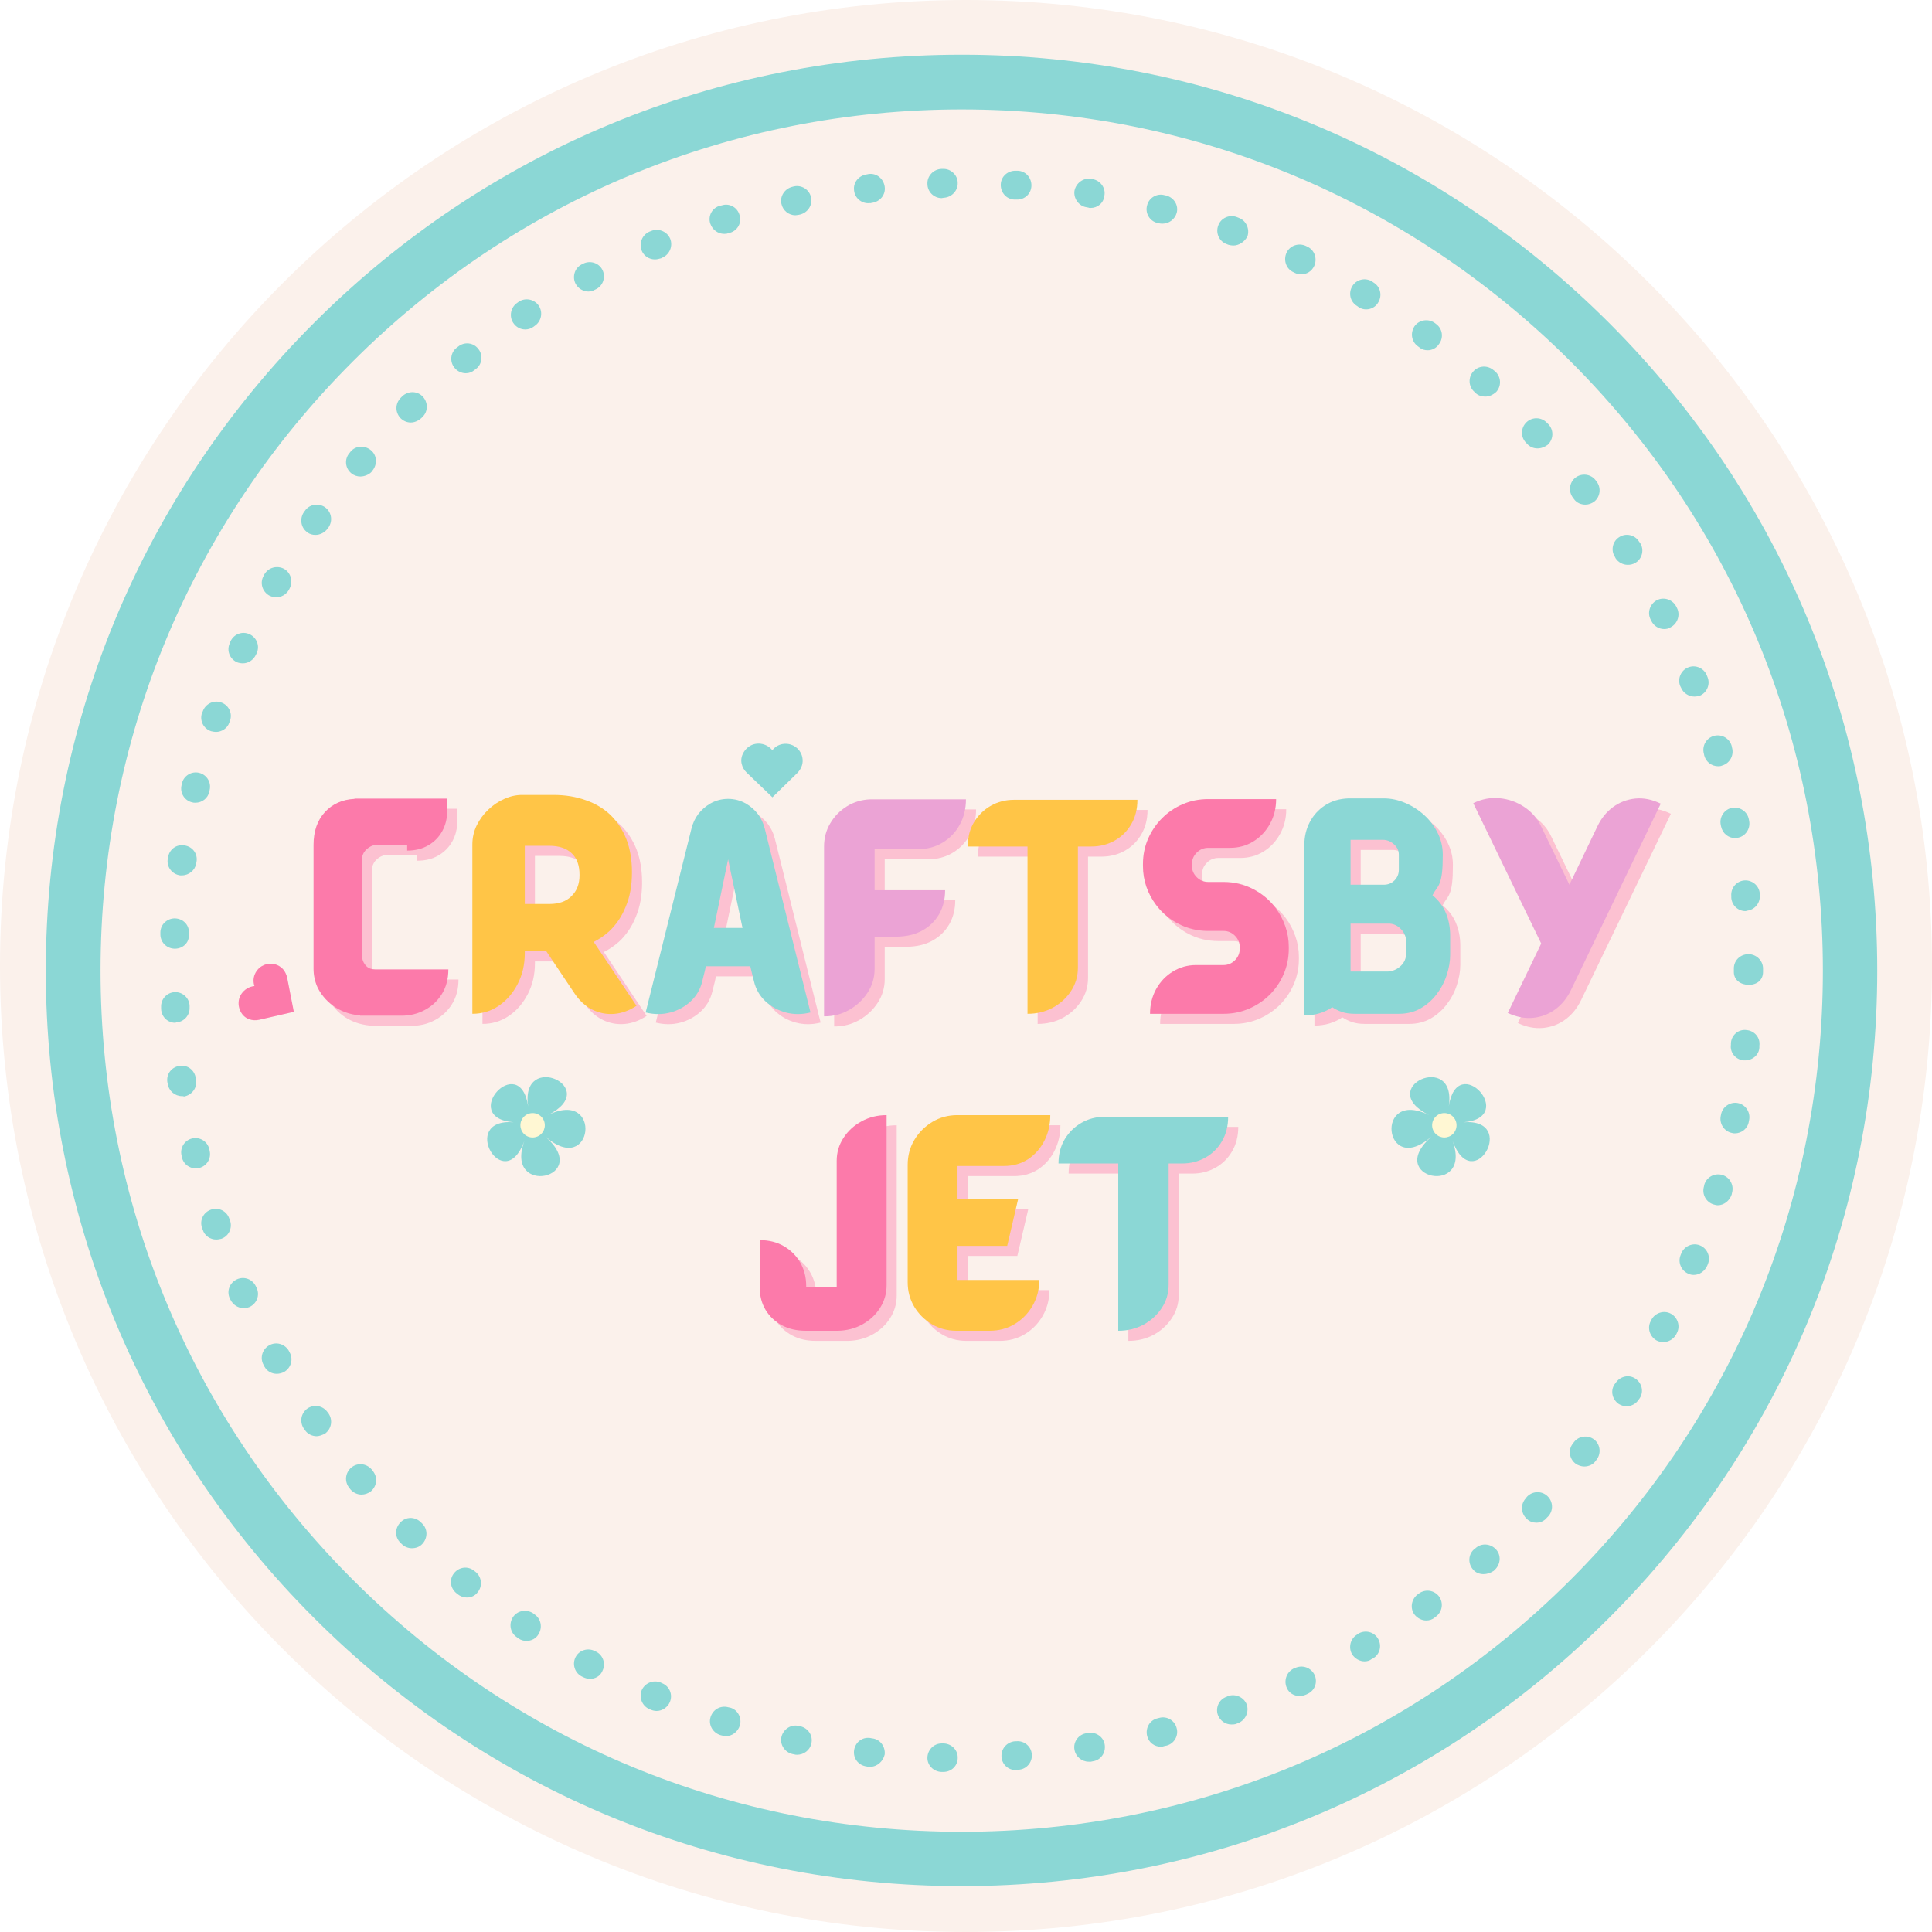
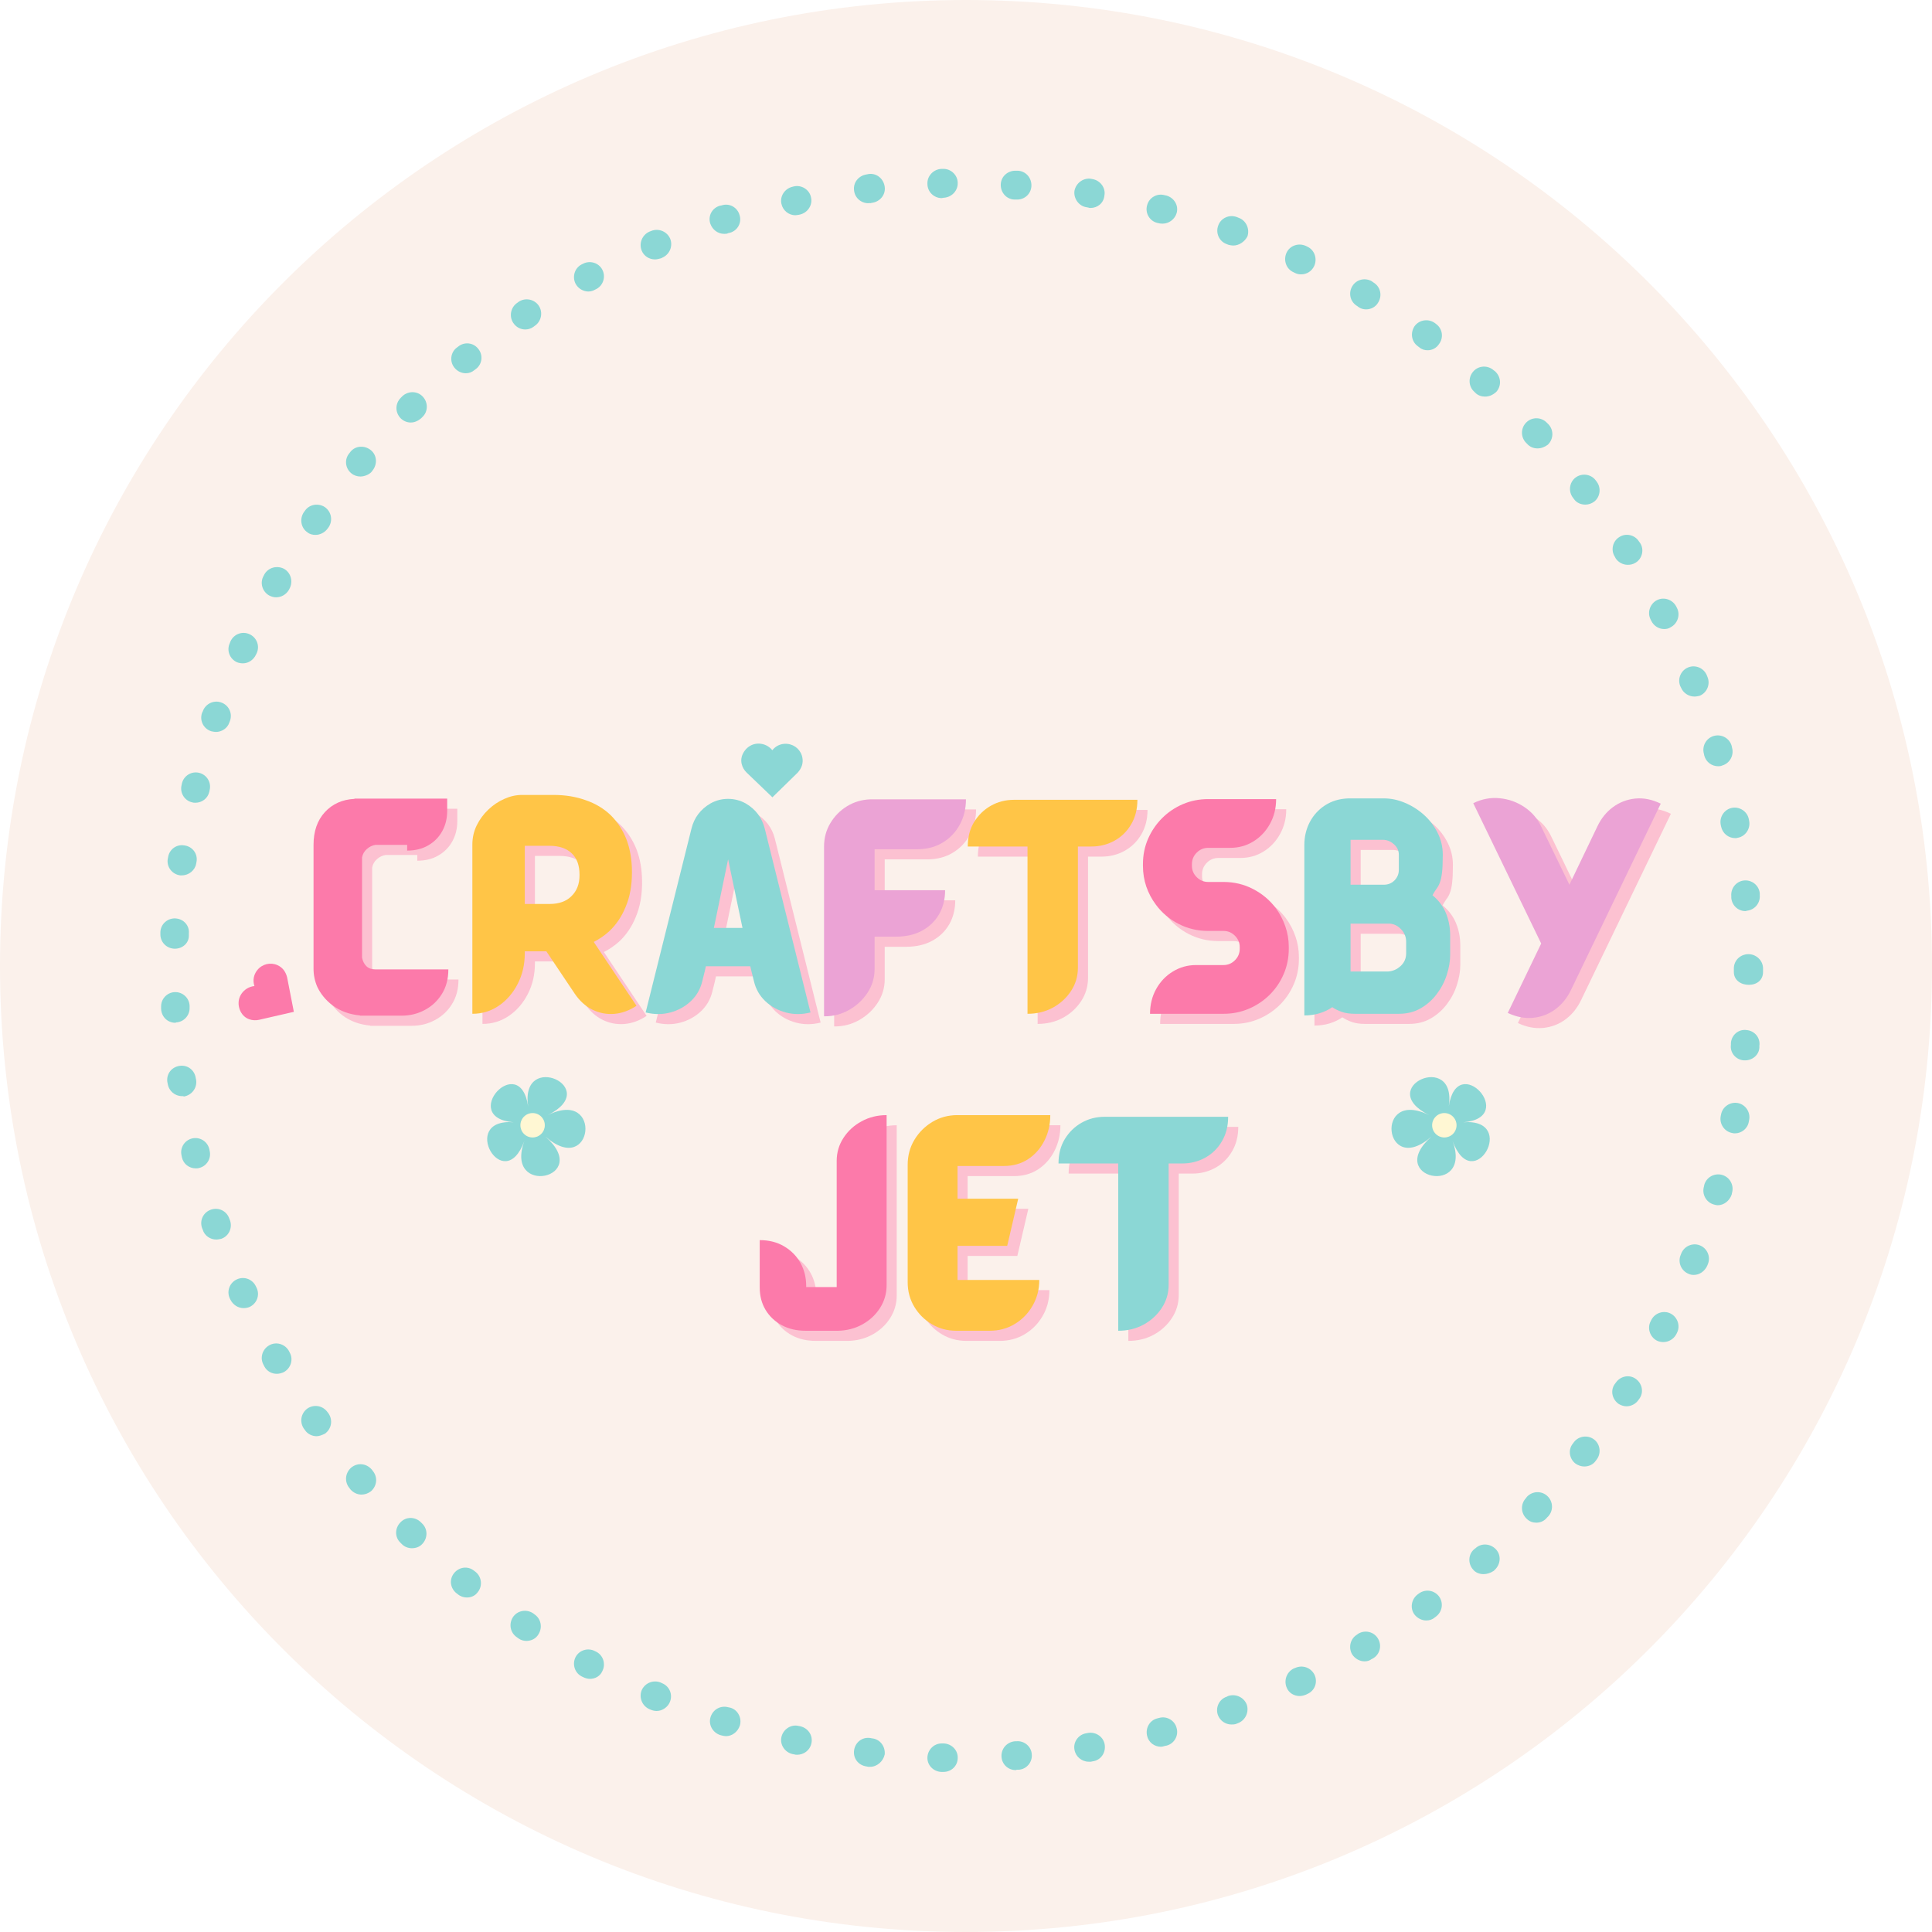
<svg xmlns="http://www.w3.org/2000/svg" version="1.0" preserveAspectRatio="xMidYMid meet" height="512" viewBox="0 0 384 384" zoomAndPan="magnify" width="512">
  <defs>
    <g />
    <clipPath id="585cd73720">
      <path clip-rule="nonzero" d="M 192 0 C 85.961 0 0 85.961 0 192 C 0 298.039 85.961 384 192 384 C 298.039 384 384 298.039 384 192 C 384 85.961 298.039 0 192 0 Z M 192 0" />
    </clipPath>
    <clipPath id="2bd2f1905d">
-       <path clip-rule="nonzero" d="M 9.105 10.871 L 373.164 10.871 L 373.164 374.93 L 9.105 374.93 Z M 9.105 10.871" />
-     </clipPath>
+       </clipPath>
    <clipPath id="70ca7f951a">
      <path clip-rule="nonzero" d="M 147.336 147.758 L 159.555 147.758 L 159.555 158.473 L 147.336 158.473 Z M 147.336 147.758" />
    </clipPath>
    <clipPath id="fc2896d4a5">
      <path clip-rule="nonzero" d="M 147.82 149.504 C 146.828 151.133 147.527 152.719 148.402 153.559 L 153.523 158.473 L 158.535 153.578 C 159.352 152.672 159.664 151.711 159.488 150.641 C 159.25 149.16 158.031 148.016 156.523 147.852 C 155.602 147.75 154.707 148.012 154.012 148.59 C 153.824 148.746 153.656 148.922 153.512 149.109 C 153.336 148.895 153.133 148.699 152.902 148.523 C 152.102 147.914 151.082 147.672 150.105 147.859 C 149.176 148.039 148.344 148.637 147.82 149.504 Z M 147.82 149.504" />
    </clipPath>
    <clipPath id="2d1062c43b">
      <path clip-rule="nonzero" d="M 47 191 L 59 191 L 59 203 L 47 203 Z M 47 191" />
    </clipPath>
    <clipPath id="d8311f7d7d">
      <path clip-rule="nonzero" d="M 46.051 200.406 L 52.754 190.188 L 61.715 196.066 L 55.016 206.285 Z M 46.051 200.406" />
    </clipPath>
    <clipPath id="d3cbde0c1f">
      <path clip-rule="nonzero" d="M 47.777 200.957 C 48.598 202.68 50.305 202.965 51.492 202.695 L 58.406 201.109 L 57.062 194.23 C 56.754 193.055 56.121 192.266 55.133 191.824 C 53.762 191.215 52.133 191.602 51.172 192.773 C 50.582 193.492 50.309 194.379 50.414 195.281 C 50.441 195.523 50.492 195.758 50.57 195.984 C 50.297 196.012 50.02 196.074 49.746 196.168 C 48.801 196.504 48.039 197.227 47.656 198.148 C 47.301 199.02 47.344 200.047 47.777 200.957 Z M 47.777 200.957" />
    </clipPath>
  </defs>
  <rect fill-opacity="1" height="460.8" y="-38.4" fill="#ffffff" width="460.8" x="-38.4" />
  <rect fill-opacity="1" height="460.8" y="-38.4" fill="#ffffff" width="460.8" x="-38.4" />
  <g clip-path="url(#585cd73720)">
    <rect fill-opacity="1" height="460.8" y="-38.4" fill="#fbf1eb" width="460.8" x="-38.4" />
  </g>
  <g clip-path="url(#2bd2f1905d)">
    <path fill-rule="nonzero" fill-opacity="1" d="M 191.148 374.883 C 142.555 374.883 96.793 355.953 62.414 321.574 C 28.035 287.199 9.105 241.508 9.105 192.914 C 9.105 144.32 28.035 98.555 62.414 64.176 C 96.793 29.801 142.484 10.871 191.148 10.871 C 239.812 10.871 285.434 29.801 319.812 64.176 C 354.188 98.555 373.117 144.246 373.117 192.914 C 373.117 241.578 354.188 287.199 319.812 321.574 C 285.434 355.953 239.742 374.883 191.148 374.883 Z M 191.148 21.75 C 145.457 21.75 102.449 39.52 70.102 71.867 C 37.754 104.211 19.984 147.148 19.984 192.914 C 19.984 238.676 37.754 281.613 70.102 313.961 C 102.449 346.309 145.383 364.078 191.148 364.078 C 236.914 364.078 279.848 346.309 312.195 313.961 C 344.543 281.613 362.312 238.676 362.312 192.914 C 362.312 147.148 344.543 104.211 312.195 71.867 C 279.777 39.52 236.84 21.75 191.148 21.75 Z M 191.148 21.75" fill="#8bd7d5" />
  </g>
  <path fill-rule="nonzero" fill-opacity="1" d="M 187.523 352.184 L 187.086 352.184 C 185.492 352.109 184.258 350.805 184.332 349.281 C 184.402 347.758 185.637 346.523 187.16 346.523 C 187.16 346.523 187.23 346.523 187.23 346.523 L 187.594 346.523 C 189.191 346.598 190.422 347.902 190.352 349.426 C 190.352 350.949 189.117 352.184 187.523 352.184 Z M 201.883 351.82 C 200.359 351.82 199.125 350.66 199.055 349.137 C 198.98 347.539 200.141 346.234 201.738 346.09 L 202.027 346.09 C 203.625 345.945 205 347.18 205.074 348.699 C 205.219 350.297 203.984 351.676 202.465 351.746 L 202.102 351.746 C 201.957 351.82 201.883 351.82 201.883 351.82 Z M 172.945 351.168 C 172.871 351.168 172.727 351.168 172.582 351.168 L 172.219 351.094 C 170.625 350.875 169.535 349.5 169.754 347.902 C 169.973 346.309 171.348 345.219 172.945 345.438 L 173.309 345.508 C 174.902 345.656 175.992 347.105 175.844 348.699 C 175.555 350.078 174.324 351.168 172.945 351.168 Z M 216.387 350.152 C 215.012 350.152 213.777 349.137 213.559 347.758 C 213.27 346.234 214.355 344.711 215.953 344.496 L 216.316 344.422 C 217.84 344.203 219.363 345.219 219.578 346.816 C 219.797 348.41 218.781 349.859 217.188 350.078 L 216.824 350.152 C 216.75 350.152 216.605 350.152 216.387 350.152 Z M 158.438 348.773 C 158.223 348.773 158.078 348.773 157.859 348.699 L 157.496 348.629 C 155.973 348.266 154.957 346.742 155.32 345.219 C 155.684 343.695 157.207 342.68 158.73 343.043 L 159.094 343.117 C 160.613 343.48 161.629 344.93 161.27 346.523 C 160.977 347.902 159.746 348.773 158.438 348.773 Z M 230.75 347.18 C 229.441 347.18 228.281 346.309 227.992 345.004 C 227.629 343.48 228.5 341.883 230.098 341.52 L 230.387 341.449 C 231.91 341.012 233.504 341.957 233.867 343.48 C 234.301 345.004 233.359 346.598 231.836 346.961 L 231.473 347.031 C 231.258 347.105 230.965 347.18 230.75 347.18 Z M 144.297 345.074 C 144.008 345.074 143.715 345.004 143.426 344.93 L 143.137 344.855 C 141.613 344.348 140.742 342.754 141.25 341.23 C 141.758 339.707 143.281 338.91 144.805 339.344 L 145.168 339.418 C 146.691 339.852 147.488 341.52 147.051 342.973 C 146.617 344.277 145.457 345.074 144.297 345.074 Z M 244.746 342.754 C 243.586 342.754 242.496 342.027 242.062 340.867 C 241.555 339.418 242.281 337.75 243.805 337.242 L 244.094 337.098 C 245.543 336.59 247.211 337.312 247.793 338.766 C 248.301 340.215 247.574 341.883 246.125 342.465 L 245.762 342.609 C 245.398 342.754 245.109 342.754 244.746 342.754 Z M 130.516 340.07 C 130.152 340.07 129.789 339.996 129.43 339.852 L 129.066 339.707 C 127.613 339.055 126.961 337.387 127.543 335.938 C 128.195 334.484 129.863 333.832 131.312 334.414 L 131.605 334.559 C 133.055 335.137 133.781 336.805 133.129 338.328 C 132.691 339.344 131.605 340.07 130.516 340.07 Z M 258.309 337.098 C 257.223 337.098 256.207 336.516 255.77 335.5 C 255.117 334.051 255.699 332.383 257.074 331.656 L 257.438 331.512 C 258.891 330.859 260.559 331.438 261.281 332.891 C 261.934 334.34 261.355 336.008 259.906 336.66 L 259.613 336.805 C 259.105 337.023 258.672 337.098 258.309 337.098 Z M 117.242 333.688 C 116.809 333.688 116.301 333.543 115.867 333.324 L 115.574 333.18 C 114.199 332.453 113.691 330.715 114.414 329.336 C 115.141 327.957 116.883 327.449 118.258 328.176 L 118.551 328.32 C 119.926 329.047 120.434 330.785 119.711 332.164 C 119.273 333.18 118.258 333.688 117.242 333.688 Z M 271.219 330.207 C 270.277 330.207 269.332 329.699 268.754 328.828 C 267.953 327.449 268.391 325.711 269.695 324.91 L 269.984 324.695 C 271.363 323.898 273.105 324.332 273.902 325.711 C 274.699 327.086 274.266 328.828 272.887 329.625 L 272.598 329.77 C 272.234 330.062 271.727 330.207 271.219 330.207 Z M 104.625 326.145 C 104.117 326.145 103.535 326 103.027 325.637 L 102.738 325.418 C 101.434 324.551 101.07 322.809 101.941 321.43 C 102.812 320.125 104.551 319.762 105.93 320.633 L 106.219 320.852 C 107.523 321.723 107.887 323.461 107.016 324.84 C 106.512 325.711 105.566 326.145 104.625 326.145 Z M 283.477 322.082 C 282.605 322.082 281.734 321.648 281.156 320.922 C 280.211 319.691 280.504 317.875 281.734 316.934 L 282.023 316.715 C 283.332 315.773 285.07 316.062 286.016 317.297 C 286.957 318.602 286.668 320.344 285.434 321.285 L 285.145 321.504 C 284.637 321.938 284.055 322.082 283.477 322.082 Z M 92.801 317.516 C 92.148 317.516 91.496 317.297 90.988 316.863 L 90.699 316.645 C 89.465 315.629 89.25 313.887 90.266 312.656 C 91.277 311.422 93.02 311.203 94.254 312.219 L 94.543 312.438 C 95.777 313.453 95.922 315.266 94.977 316.426 C 94.469 317.152 93.672 317.516 92.801 317.516 Z M 294.863 312.871 C 294.066 312.871 293.266 312.582 292.758 311.93 C 291.742 310.77 291.816 308.957 292.977 307.941 L 293.266 307.723 C 294.426 306.637 296.242 306.781 297.328 307.941 C 298.418 309.102 298.27 310.914 297.109 312.004 L 296.895 312.219 C 296.242 312.656 295.516 312.871 294.863 312.871 Z M 81.852 307.723 C 81.125 307.723 80.398 307.434 79.891 306.926 L 79.602 306.637 C 78.441 305.547 78.441 303.734 79.602 302.574 C 80.691 301.414 82.504 301.414 83.664 302.574 L 83.883 302.793 C 85.043 303.879 85.043 305.691 83.953 306.852 C 83.375 307.504 82.574 307.723 81.852 307.723 Z M 305.379 302.645 C 304.652 302.645 304 302.43 303.422 301.848 C 302.262 300.762 302.188 298.949 303.277 297.785 L 303.492 297.496 C 304.582 296.336 306.395 296.266 307.555 297.352 C 308.715 298.441 308.789 300.254 307.699 301.414 L 307.48 301.629 C 306.902 302.355 306.105 302.645 305.379 302.645 Z M 71.844 297.062 C 71.043 297.062 70.246 296.699 69.668 296.047 L 69.449 295.758 C 68.434 294.523 68.578 292.781 69.812 291.695 C 71.043 290.68 72.785 290.824 73.871 292.059 L 74.09 292.348 C 75.105 293.582 74.961 295.32 73.727 296.41 C 73.148 296.844 72.496 297.062 71.844 297.062 Z M 314.879 291.477 C 314.301 291.477 313.648 291.258 313.141 290.898 C 311.906 289.953 311.617 288.141 312.633 286.906 L 312.848 286.617 C 313.793 285.387 315.605 285.168 316.84 286.109 C 318.07 287.055 318.289 288.867 317.348 290.098 L 317.129 290.391 C 316.621 291.113 315.75 291.477 314.879 291.477 Z M 62.922 285.457 C 62.051 285.457 61.109 285.023 60.602 284.223 L 60.383 283.934 C 59.512 282.629 59.801 280.887 61.109 279.945 C 62.414 279.074 64.152 279.363 65.098 280.672 L 65.316 280.961 C 66.184 282.266 65.895 284.008 64.59 284.949 C 64.008 285.238 63.43 285.457 62.922 285.457 Z M 323.293 279.512 C 322.785 279.512 322.277 279.363 321.77 279.074 C 320.465 278.203 320.027 276.465 320.898 275.16 L 321.117 274.867 C 321.988 273.562 323.727 273.129 325.035 274 C 326.34 274.867 326.773 276.609 325.902 277.914 L 325.688 278.203 C 325.18 279.004 324.234 279.512 323.293 279.512 Z M 55.016 273.055 C 54 273.055 53.059 272.547 52.551 271.605 L 52.406 271.316 C 51.605 269.938 52.113 268.195 53.492 267.398 C 54.871 266.602 56.609 267.109 57.41 268.484 L 57.555 268.777 C 58.352 270.152 57.844 271.895 56.465 272.691 C 56.031 272.91 55.523 273.055 55.016 273.055 Z M 330.617 266.746 C 330.184 266.746 329.746 266.672 329.312 266.457 C 327.934 265.73 327.355 263.988 328.078 262.613 L 328.227 262.32 C 328.949 260.941 330.691 260.363 332.07 261.09 C 333.445 261.812 334.027 263.555 333.301 264.934 L 333.156 265.223 C 332.648 266.164 331.633 266.746 330.617 266.746 Z M 48.414 260 C 47.328 260 46.312 259.348 45.805 258.332 L 45.66 258.043 C 45.008 256.59 45.66 254.922 47.109 254.27 C 48.562 253.617 50.23 254.27 50.883 255.723 L 51.027 256.012 C 51.68 257.461 51.027 259.129 49.574 259.781 C 49.215 259.93 48.777 260 48.414 260 Z M 336.637 253.402 C 336.273 253.402 335.914 253.328 335.621 253.184 C 334.172 252.602 333.445 250.934 334.027 249.484 L 334.172 249.121 C 334.754 247.672 336.422 246.945 337.871 247.527 C 339.32 248.105 340.047 249.773 339.465 251.227 L 339.32 251.586 C 338.812 252.676 337.797 253.402 336.637 253.402 Z M 42.977 246.367 C 41.816 246.367 40.656 245.641 40.293 244.406 L 40.148 244.043 C 39.641 242.52 40.438 240.926 41.961 240.418 C 43.484 239.91 45.078 240.707 45.586 242.23 L 45.73 242.594 C 46.238 244.117 45.441 245.711 43.992 246.219 C 43.629 246.293 43.34 246.367 42.977 246.367 Z M 341.426 239.547 C 341.133 239.547 340.918 239.477 340.625 239.402 C 339.105 238.969 338.234 237.371 338.668 235.848 L 338.742 235.484 C 339.176 233.965 340.773 233.094 342.297 233.527 C 343.816 233.965 344.688 235.559 344.254 237.082 L 344.18 237.445 C 343.746 238.676 342.656 239.547 341.426 239.547 Z M 38.914 232.223 C 37.609 232.223 36.449 231.352 36.16 230.047 L 36.086 229.684 C 35.723 228.16 36.668 226.637 38.188 226.273 C 39.711 225.914 41.234 226.855 41.598 228.379 L 41.672 228.742 C 42.035 230.266 41.09 231.789 39.566 232.148 C 39.352 232.223 39.133 232.223 38.914 232.223 Z M 344.832 225.262 C 344.688 225.262 344.473 225.262 344.254 225.188 C 342.73 224.898 341.715 223.375 342.004 221.852 L 342.078 221.488 C 342.367 219.965 343.891 218.949 345.414 219.238 C 346.938 219.531 347.953 221.055 347.66 222.578 L 347.59 222.938 C 347.371 224.316 346.141 225.262 344.832 225.262 Z M 36.16 217.863 C 34.781 217.863 33.547 216.848 33.332 215.395 L 33.258 215.035 C 33.039 213.438 34.129 212.059 35.723 211.844 C 37.32 211.625 38.695 212.711 38.914 214.309 L 38.988 214.672 C 39.203 216.266 38.117 217.645 36.594 217.934 C 36.449 217.863 36.305 217.863 36.16 217.863 Z M 346.863 210.754 C 346.793 210.754 346.648 210.754 346.574 210.754 C 344.977 210.609 343.816 209.23 344.035 207.637 L 344.035 207.273 C 344.18 205.676 345.559 204.516 347.156 204.734 C 348.75 204.879 349.91 206.258 349.691 207.852 L 349.691 208.215 C 349.621 209.668 348.316 210.754 346.863 210.754 Z M 34.852 203.285 C 33.332 203.285 32.098 202.125 32.023 200.527 L 32.023 200.164 C 31.953 198.57 33.184 197.266 34.707 197.191 C 36.305 197.121 37.609 198.352 37.684 199.875 L 37.684 200.238 C 37.754 201.832 36.52 203.141 35 203.211 C 34.926 203.285 34.852 203.285 34.852 203.285 Z M 347.59 195.742 C 345.992 195.742 344.617 194.797 344.617 193.203 L 344.617 192.914 C 344.617 192.914 344.617 192.84 344.617 192.84 L 344.617 192.477 C 344.617 190.883 345.922 189.648 347.516 189.648 C 349.113 189.648 350.418 190.953 350.418 192.477 L 350.418 192.77 C 350.418 192.77 350.418 192.84 350.418 192.84 L 350.418 193.203 C 350.418 194.797 349.184 195.742 347.59 195.742 Z M 34.781 188.562 C 34.707 188.562 34.707 188.562 34.637 188.562 C 33.039 188.488 31.809 187.184 31.879 185.586 L 31.879 185.227 C 31.953 183.629 33.332 182.469 34.852 182.543 C 36.449 182.613 37.684 183.918 37.535 185.516 L 37.535 185.879 C 37.609 187.402 36.305 188.562 34.781 188.562 Z M 346.938 181.09 C 345.484 181.09 344.254 180.004 344.109 178.48 L 344.109 178.117 C 343.965 176.523 345.125 175.145 346.648 175 C 348.242 174.855 349.621 176.016 349.766 177.539 L 349.766 177.898 C 349.91 179.496 348.75 180.875 347.152 181.02 C 347.082 181.09 347.008 181.09 346.938 181.09 Z M 36.16 173.984 C 36.012 173.984 35.867 173.984 35.797 173.984 C 34.199 173.766 33.113 172.316 33.332 170.793 L 33.402 170.43 C 33.621 168.836 35.07 167.746 36.668 168.035 C 38.262 168.254 39.352 169.703 39.059 171.301 L 38.988 171.664 C 38.77 172.969 37.535 173.984 36.16 173.984 Z M 344.906 166.586 C 343.527 166.586 342.367 165.645 342.078 164.266 L 342.004 163.902 C 341.715 162.379 342.73 160.855 344.254 160.566 C 345.777 160.277 347.301 161.293 347.59 162.812 L 347.66 163.176 C 347.953 164.699 346.938 166.223 345.414 166.512 C 345.195 166.586 345.051 166.586 344.906 166.586 Z M 38.844 159.551 C 38.625 159.551 38.406 159.551 38.188 159.477 C 36.668 159.117 35.723 157.594 36.086 156.07 L 36.16 155.707 C 36.52 154.184 38.043 153.242 39.566 153.602 C 41.09 153.965 42.035 155.488 41.672 157.012 L 41.598 157.375 C 41.309 158.68 40.148 159.551 38.844 159.551 Z M 341.496 152.297 C 340.266 152.297 339.105 151.5 338.742 150.195 L 338.668 149.832 C 338.234 148.309 339.105 146.715 340.625 146.277 C 342.148 145.844 343.746 146.715 344.18 148.238 L 344.254 148.598 C 344.688 150.121 343.816 151.719 342.297 152.152 C 342.004 152.297 341.715 152.297 341.496 152.297 Z M 42.902 145.48 C 42.613 145.48 42.324 145.406 41.961 145.336 C 40.438 144.828 39.641 143.23 40.148 141.707 L 40.293 141.418 C 40.801 139.895 42.469 139.098 43.918 139.605 C 45.441 140.113 46.238 141.707 45.73 143.23 L 45.586 143.594 C 45.223 144.754 44.062 145.48 42.902 145.48 Z M 336.781 138.445 C 335.621 138.445 334.535 137.719 334.098 136.633 L 333.953 136.344 C 333.375 134.891 334.098 133.223 335.551 132.645 C 337 132.062 338.668 132.789 339.25 134.238 L 339.395 134.602 C 339.973 136.051 339.25 137.719 337.797 138.301 C 337.438 138.371 337.145 138.445 336.781 138.445 Z M 48.27 131.844 C 47.906 131.844 47.473 131.773 47.109 131.629 C 45.66 130.977 45.008 129.309 45.66 127.855 L 45.805 127.492 C 46.457 126.043 48.125 125.391 49.574 126.043 C 51.027 126.695 51.68 128.363 51.027 129.816 L 50.883 130.105 C 50.375 131.191 49.359 131.844 48.27 131.844 Z M 330.762 125.027 C 329.746 125.027 328.734 124.449 328.227 123.434 L 328.078 123.141 C 327.355 121.766 327.934 120.023 329.312 119.297 C 330.691 118.574 332.43 119.152 333.156 120.531 L 333.301 120.82 C 334.027 122.199 333.445 123.941 332.07 124.664 C 331.633 124.957 331.199 125.027 330.762 125.027 Z M 54.871 118.719 C 54.363 118.719 53.93 118.574 53.492 118.355 C 52.113 117.559 51.605 115.816 52.406 114.438 L 52.551 114.148 C 53.348 112.77 55.09 112.336 56.465 113.062 C 57.844 113.859 58.281 115.598 57.555 116.977 L 57.41 117.266 C 56.828 118.211 55.887 118.719 54.871 118.719 Z M 323.512 112.262 C 322.566 112.262 321.625 111.754 321.117 110.957 L 320.973 110.668 C 320.102 109.363 320.535 107.547 321.844 106.75 C 323.148 105.879 324.961 106.316 325.758 107.621 L 325.977 107.91 C 326.848 109.219 326.41 111.031 325.105 111.828 C 324.527 112.191 324.02 112.262 323.512 112.262 Z M 62.703 106.316 C 62.125 106.316 61.543 106.172 61.109 105.809 C 59.801 104.938 59.512 103.125 60.383 101.82 L 60.602 101.527 C 61.469 100.223 63.285 99.934 64.59 100.805 C 65.895 101.746 66.184 103.488 65.316 104.793 L 65.098 105.082 C 64.516 105.879 63.574 106.316 62.703 106.316 Z M 315.098 100.297 C 314.227 100.297 313.355 99.934 312.848 99.207 L 312.633 98.918 C 311.688 97.684 311.906 95.871 313.141 94.93 C 314.371 93.984 316.184 94.203 317.129 95.438 L 317.348 95.727 C 318.289 96.961 318.07 98.773 316.84 99.715 C 316.332 100.078 315.75 100.297 315.098 100.297 Z M 71.625 94.711 C 70.973 94.711 70.32 94.492 69.812 94.059 C 68.578 93.043 68.434 91.23 69.449 90.07 L 69.668 89.781 C 70.68 88.547 72.496 88.473 73.727 89.488 C 74.961 90.504 75.031 92.316 74.02 93.551 L 73.801 93.84 C 73.293 94.348 72.422 94.711 71.625 94.711 Z M 305.598 89.125 C 304.797 89.125 304.074 88.836 303.492 88.184 L 303.277 87.965 C 302.188 86.805 302.262 84.992 303.422 83.906 C 304.582 82.816 306.395 82.891 307.48 84.051 L 307.773 84.34 C 308.859 85.5 308.789 87.312 307.629 88.402 C 307.047 88.836 306.32 89.125 305.598 89.125 Z M 81.633 83.977 C 80.906 83.977 80.184 83.688 79.602 83.105 C 78.516 81.945 78.516 80.207 79.676 79.047 L 79.965 78.754 C 81.125 77.668 82.938 77.668 84.027 78.828 C 85.113 79.988 85.113 81.801 83.953 82.891 L 83.738 83.105 C 83.082 83.688 82.359 83.977 81.633 83.977 Z M 295.152 78.828 C 294.5 78.828 293.773 78.609 293.266 78.102 L 293.051 77.887 C 291.891 76.871 291.742 75.055 292.832 73.824 C 293.848 72.664 295.66 72.52 296.895 73.605 L 297.184 73.824 C 298.344 74.91 298.488 76.652 297.402 77.887 C 296.676 78.539 295.949 78.828 295.152 78.828 Z M 92.586 74.188 C 91.785 74.188 90.918 73.824 90.336 73.098 C 89.32 71.867 89.539 70.051 90.77 69.109 L 91.062 68.891 C 92.293 67.875 94.109 68.094 95.051 69.328 C 96.066 70.559 95.848 72.375 94.617 73.316 L 94.324 73.535 C 93.816 73.969 93.238 74.188 92.586 74.188 Z M 283.766 69.617 C 283.184 69.617 282.605 69.473 282.098 69.035 L 281.809 68.82 C 280.504 67.875 280.285 66.137 281.156 64.832 C 282.098 63.523 283.91 63.309 285.145 64.176 L 285.434 64.395 C 286.738 65.34 286.957 67.152 286.016 68.383 C 285.508 69.184 284.637 69.617 283.766 69.617 Z M 104.406 65.484 C 103.465 65.484 102.594 65.047 102.012 64.176 C 101.145 62.871 101.504 61.059 102.812 60.188 L 103.102 59.973 C 104.406 59.102 106.219 59.465 107.09 60.77 C 107.961 62.074 107.598 63.887 106.293 64.758 L 106.004 64.977 C 105.496 65.34 104.914 65.484 104.406 65.484 Z M 271.508 61.492 C 271 61.492 270.492 61.348 270.059 61.059 L 269.77 60.84 C 268.391 60.043 267.953 58.305 268.754 56.926 C 269.551 55.547 271.293 55.113 272.668 55.91 L 272.961 56.129 C 274.336 56.926 274.773 58.664 273.973 60.043 C 273.469 60.988 272.523 61.492 271.508 61.492 Z M 116.953 57.941 C 115.938 57.941 114.922 57.359 114.414 56.418 C 113.691 55.039 114.199 53.297 115.574 52.574 L 115.867 52.43 C 117.242 51.703 118.984 52.211 119.711 53.59 C 120.434 54.965 119.926 56.707 118.551 57.434 L 118.258 57.578 C 117.898 57.797 117.391 57.941 116.953 57.941 Z M 258.598 54.531 C 258.164 54.531 257.801 54.457 257.367 54.242 L 257.074 54.098 C 255.625 53.445 255.047 51.703 255.699 50.254 C 256.352 48.801 258.09 48.223 259.543 48.875 L 259.832 49.02 C 261.281 49.672 261.863 51.414 261.211 52.863 C 260.703 53.953 259.688 54.531 258.598 54.531 Z M 130.152 51.559 C 129.066 51.559 127.977 50.906 127.543 49.816 C 126.961 48.367 127.613 46.699 129.066 46.047 L 129.43 45.902 C 130.879 45.32 132.547 45.973 133.199 47.426 C 133.781 48.875 133.129 50.543 131.676 51.195 L 131.387 51.34 C 130.879 51.484 130.516 51.559 130.152 51.559 Z M 245.109 48.801 C 244.82 48.801 244.457 48.73 244.164 48.656 L 243.805 48.512 C 242.352 48.004 241.555 46.336 242.137 44.812 C 242.645 43.363 244.312 42.566 245.836 43.145 L 246.195 43.289 C 247.648 43.797 248.445 45.465 247.938 46.988 C 247.355 48.078 246.27 48.801 245.109 48.801 Z M 143.934 46.48 C 142.699 46.48 141.613 45.684 141.176 44.449 C 140.672 42.926 141.539 41.332 143.062 40.895 L 143.426 40.824 C 144.949 40.316 146.543 41.188 146.98 42.711 C 147.488 44.234 146.617 45.828 145.094 46.262 L 144.73 46.336 C 144.516 46.48 144.223 46.48 143.934 46.48 Z M 231.109 44.449 C 230.895 44.449 230.602 44.449 230.387 44.379 L 230.023 44.305 C 228.5 43.941 227.559 42.348 227.992 40.824 C 228.355 39.301 229.949 38.359 231.473 38.793 L 231.836 38.867 C 233.359 39.301 234.301 40.824 233.867 42.348 C 233.504 43.578 232.344 44.449 231.109 44.449 Z M 158.078 42.781 C 156.77 42.781 155.609 41.84 155.32 40.535 C 154.957 39.012 155.973 37.488 157.496 37.125 L 157.785 37.051 C 159.309 36.691 160.906 37.707 161.195 39.227 C 161.559 40.75 160.543 42.273 159.02 42.637 L 158.656 42.711 C 158.512 42.711 158.293 42.781 158.078 42.781 Z M 216.75 41.332 C 216.605 41.332 216.461 41.332 216.316 41.258 L 215.953 41.188 C 214.43 40.969 213.344 39.445 213.559 37.922 C 213.852 36.398 215.301 35.312 216.824 35.531 L 217.188 35.602 C 218.711 35.891 219.797 37.344 219.508 38.867 C 219.363 40.391 218.129 41.332 216.75 41.332 Z M 172.582 40.391 C 171.133 40.391 169.898 39.301 169.754 37.852 C 169.535 36.254 170.695 34.875 172.293 34.66 L 172.656 34.586 C 174.25 34.367 175.629 35.531 175.844 37.125 C 176.062 38.719 174.902 40.098 173.309 40.316 L 172.945 40.391 C 172.801 40.316 172.656 40.391 172.582 40.391 Z M 202.172 39.664 C 202.102 39.664 202.027 39.664 201.957 39.664 L 201.594 39.664 C 199.996 39.59 198.836 38.215 198.91 36.617 C 198.98 35.023 200.359 33.859 201.957 33.934 L 202.316 33.934 C 203.914 34.008 205.074 35.383 205 36.98 C 204.93 38.504 203.695 39.664 202.172 39.664 Z M 187.16 39.375 C 185.637 39.375 184.332 38.141 184.332 36.543 C 184.258 34.949 185.562 33.645 187.086 33.57 L 187.449 33.57 C 188.973 33.5 190.352 34.805 190.352 36.328 C 190.422 37.922 189.117 39.227 187.594 39.301 L 187.16 39.375 C 187.23 39.375 187.23 39.375 187.16 39.375 Z M 187.16 39.375" fill="#8bd7d5" />
  <g fill-opacity="0.4" fill="#fc7aaa">
    <g transform="translate(62.595, 203.651)">
      <g>
        <path d="M 2.5 -5.453 C 1.988 -6.609 1.734 -7.82 1.734 -9.094 L 1.734 -33.578 C 1.734 -33.609 1.734 -33.629 1.734 -33.641 C 1.734 -33.66 1.734 -33.688 1.734 -33.719 C 1.734 -36.414 2.484 -38.582 3.984 -40.219 C 5.484 -41.852 7.445 -42.734 9.875 -42.859 L 9.875 -42.906 L 28.297 -42.906 L 28.297 -40.453 C 28.297 -38.961 27.969 -37.625 27.312 -36.438 C 26.664 -35.258 25.742 -34.32 24.547 -33.625 C 23.348 -32.926 21.945 -32.578 20.344 -32.578 L 20.344 -33.719 L 14.062 -33.719 C 13.426 -33.625 12.848 -33.348 12.328 -32.891 C 11.816 -32.441 11.5 -31.883 11.375 -31.219 C 11.375 -31.062 11.375 -30.922 11.375 -30.797 L 11.375 -27.844 C 11.375 -27.719 11.375 -27.566 11.375 -27.391 L 11.375 -11.328 C 11.5 -10.629 11.781 -10.062 12.219 -9.625 C 12.656 -9.188 13.238 -8.969 13.969 -8.969 L 28.531 -8.969 C 28.531 -7.082 28.102 -5.457 27.25 -4.094 C 26.406 -2.727 25.273 -1.664 23.859 -0.906 C 22.453 -0.145 20.898 0.234 19.203 0.234 L 11.016 0.234 L 10.969 0.188 C 9.938 0.094 8.945 -0.125 8 -0.469 C 7.062 -0.82 6.211 -1.285 5.453 -1.859 C 4.816 -2.348 4.25 -2.895 3.75 -3.5 C 3.25 -4.102 2.832 -4.754 2.5 -5.453 Z M 2.5 -5.453" />
      </g>
    </g>
  </g>
  <g fill-opacity="1" fill="#fc7aaa">
    <g transform="translate(60.584, 201.64)">
      <g>
        <path d="M 2.5 -5.453 C 1.988 -6.609 1.734 -7.82 1.734 -9.094 L 1.734 -33.578 C 1.734 -33.609 1.734 -33.629 1.734 -33.641 C 1.734 -33.66 1.734 -33.688 1.734 -33.719 C 1.734 -36.414 2.484 -38.582 3.984 -40.219 C 5.484 -41.852 7.445 -42.734 9.875 -42.859 L 9.875 -42.906 L 28.297 -42.906 L 28.297 -40.453 C 28.297 -38.961 27.969 -37.625 27.312 -36.438 C 26.664 -35.258 25.742 -34.32 24.547 -33.625 C 23.348 -32.926 21.945 -32.578 20.344 -32.578 L 20.344 -33.719 L 14.062 -33.719 C 13.426 -33.625 12.848 -33.348 12.328 -32.891 C 11.816 -32.441 11.5 -31.883 11.375 -31.219 C 11.375 -31.062 11.375 -30.922 11.375 -30.797 L 11.375 -27.844 C 11.375 -27.719 11.375 -27.566 11.375 -27.391 L 11.375 -11.328 C 11.5 -10.629 11.781 -10.062 12.219 -9.625 C 12.656 -9.188 13.238 -8.969 13.969 -8.969 L 28.531 -8.969 C 28.531 -7.082 28.102 -5.457 27.25 -4.094 C 26.406 -2.727 25.273 -1.664 23.859 -0.906 C 22.453 -0.145 20.898 0.234 19.203 0.234 L 11.016 0.234 L 10.969 0.188 C 9.938 0.094 8.945 -0.125 8 -0.469 C 7.062 -0.82 6.211 -1.285 5.453 -1.859 C 4.816 -2.348 4.25 -2.895 3.75 -3.5 C 3.25 -4.102 2.832 -4.754 2.5 -5.453 Z M 2.5 -5.453" />
      </g>
    </g>
  </g>
  <g fill-opacity="0.4" fill="#fc7aaa">
    <g transform="translate(94.037, 203.651)">
      <g>
        <path d="M 25.984 -14.422 L 34.484 -1.734 C 33.055 -0.785 31.578 -0.25 30.047 -0.125 C 28.516 -0.008 27.066 -0.289 25.703 -0.969 C 24.336 -1.656 23.172 -2.711 22.203 -4.141 L 16.562 -12.562 L 12.281 -12.562 L 12.281 -12.188 C 12.281 -9.945 11.812 -7.914 10.875 -6.094 C 9.938 -4.27 8.688 -2.82 7.125 -1.75 C 5.562 -0.676 3.805 -0.141 1.859 -0.141 L 1.859 -33.766 C 1.859 -35.129 2.145 -36.398 2.719 -37.578 C 3.301 -38.766 4.07 -39.812 5.031 -40.719 C 5.988 -41.633 7.051 -42.348 8.219 -42.859 C 9.383 -43.379 10.555 -43.641 11.734 -43.641 L 17.969 -43.641 C 20.332 -43.641 22.473 -43.289 24.391 -42.594 C 26.328 -41.926 27.977 -40.938 29.344 -39.625 C 30.676 -38.32 31.723 -36.719 32.484 -34.812 C 33.211 -32.895 33.578 -30.738 33.578 -28.344 L 33.578 -28.203 C 33.578 -25.629 33.164 -23.375 32.344 -21.438 C 31.562 -19.488 30.457 -17.848 29.031 -16.516 C 28.113 -15.691 27.098 -14.992 25.984 -14.422 Z M 12.281 -21.969 L 17.203 -21.969 C 19.078 -21.969 20.531 -22.488 21.562 -23.531 C 22.625 -24.562 23.156 -25.938 23.156 -27.656 L 23.156 -27.797 C 23.156 -29.68 22.625 -31.109 21.562 -32.078 C 20.531 -33.047 19.062 -33.531 17.156 -33.531 L 12.281 -33.531 Z M 12.281 -21.969" />
      </g>
    </g>
  </g>
  <g fill-opacity="1" fill="#ffc547">
    <g transform="translate(92.026, 201.64)">
      <g>
        <path d="M 25.984 -14.422 L 34.484 -1.734 C 33.055 -0.785 31.578 -0.25 30.047 -0.125 C 28.516 -0.008 27.066 -0.289 25.703 -0.969 C 24.336 -1.656 23.172 -2.711 22.203 -4.141 L 16.562 -12.562 L 12.281 -12.562 L 12.281 -12.188 C 12.281 -9.945 11.812 -7.914 10.875 -6.094 C 9.938 -4.27 8.688 -2.82 7.125 -1.75 C 5.562 -0.676 3.805 -0.141 1.859 -0.141 L 1.859 -33.766 C 1.859 -35.129 2.145 -36.398 2.719 -37.578 C 3.301 -38.766 4.07 -39.812 5.031 -40.719 C 5.988 -41.633 7.051 -42.348 8.219 -42.859 C 9.383 -43.379 10.555 -43.641 11.734 -43.641 L 17.969 -43.641 C 20.332 -43.641 22.473 -43.289 24.391 -42.594 C 26.328 -41.926 27.977 -40.938 29.344 -39.625 C 30.676 -38.32 31.723 -36.719 32.484 -34.812 C 33.211 -32.895 33.578 -30.738 33.578 -28.344 L 33.578 -28.203 C 33.578 -25.629 33.164 -23.375 32.344 -21.438 C 31.562 -19.488 30.457 -17.848 29.031 -16.516 C 28.113 -15.691 27.098 -14.992 25.984 -14.422 Z M 12.281 -21.969 L 17.203 -21.969 C 19.078 -21.969 20.531 -22.488 21.562 -23.531 C 22.625 -24.562 23.156 -25.938 23.156 -27.656 L 23.156 -27.797 C 23.156 -29.68 22.625 -31.109 21.562 -32.078 C 20.531 -33.047 19.062 -33.531 17.156 -33.531 L 12.281 -33.531 Z M 12.281 -21.969" />
      </g>
    </g>
  </g>
  <g fill-opacity="0.4" fill="#fc7aaa">
    <g transform="translate(130.072, 203.651)">
      <g>
        <path d="M 23.938 -36.953 L 33.031 -0.406 C 31.332 0.02 29.691 0.02 28.109 -0.406 C 26.535 -0.832 25.18 -1.582 24.047 -2.656 C 22.91 -3.738 22.16 -5.051 21.797 -6.594 L 21.297 -8.594 L 21.062 -9.594 L 12.234 -9.594 L 12.016 -8.594 L 11.516 -6.594 C 11.148 -5.051 10.395 -3.738 9.25 -2.656 C 8.113 -1.582 6.758 -0.832 5.188 -0.406 C 3.613 0.02 1.973 0.02 0.266 -0.406 L 9.375 -36.953 C 9.914 -39.129 11.176 -40.797 13.156 -41.953 C 14.238 -42.555 15.406 -42.859 16.656 -42.859 C 17.895 -42.859 19.062 -42.555 20.156 -41.953 C 22.125 -40.797 23.383 -39.129 23.938 -36.953 Z M 13.828 -17.203 L 19.516 -17.203 L 16.656 -30.844 Z M 13.828 -17.203" />
      </g>
    </g>
  </g>
  <g fill-opacity="1" fill="#8bd7d5">
    <g transform="translate(128.061, 201.64)">
      <g>
        <path d="M 23.938 -36.953 L 33.031 -0.406 C 31.332 0.02 29.691 0.02 28.109 -0.406 C 26.535 -0.832 25.18 -1.582 24.047 -2.656 C 22.91 -3.738 22.16 -5.051 21.797 -6.594 L 21.297 -8.594 L 21.062 -9.594 L 12.234 -9.594 L 12.016 -8.594 L 11.516 -6.594 C 11.148 -5.051 10.395 -3.738 9.25 -2.656 C 8.113 -1.582 6.758 -0.832 5.188 -0.406 C 3.613 0.02 1.973 0.02 0.266 -0.406 L 9.375 -36.953 C 9.914 -39.129 11.176 -40.797 13.156 -41.953 C 14.238 -42.555 15.406 -42.859 16.656 -42.859 C 17.895 -42.859 19.062 -42.555 20.156 -41.953 C 22.125 -40.797 23.383 -39.129 23.938 -36.953 Z M 13.828 -17.203 L 19.516 -17.203 L 16.656 -30.844 Z M 13.828 -17.203" />
      </g>
    </g>
  </g>
  <g fill-opacity="0.4" fill="#fc7aaa">
    <g transform="translate(163.517, 203.651)">
      <g>
        <path d="M 12.328 -32.844 L 12.328 -24.703 L 26.344 -24.703 C 26.344 -22.91 25.941 -21.316 25.141 -19.922 C 24.336 -18.535 23.207 -17.445 21.75 -16.656 C 20.289 -15.863 18.547 -15.469 16.516 -15.469 L 12.328 -15.469 L 12.328 -9.047 C 12.328 -7.328 11.859 -5.754 10.922 -4.328 C 9.984 -2.898 8.758 -1.758 7.25 -0.906 C 5.75 -0.062 4.133 0.359 2.406 0.359 L 2.281 0.359 L 2.281 -33.391 C 2.281 -35.086 2.695 -36.633 3.531 -38.031 C 4.363 -39.426 5.469 -40.547 6.844 -41.391 C 8.227 -42.242 9.77 -42.703 11.469 -42.766 L 30.484 -42.766 C 30.484 -40.891 30.07 -39.207 29.25 -37.719 C 28.438 -36.227 27.301 -35.039 25.844 -34.156 C 24.383 -33.281 22.703 -32.844 20.797 -32.844 Z M 12.328 -32.844" />
      </g>
    </g>
  </g>
  <g fill-opacity="1" fill="#eba3d5">
    <g transform="translate(161.506, 201.64)">
      <g>
        <path d="M 12.328 -32.844 L 12.328 -24.703 L 26.344 -24.703 C 26.344 -22.91 25.941 -21.316 25.141 -19.922 C 24.336 -18.535 23.207 -17.445 21.75 -16.656 C 20.289 -15.863 18.547 -15.469 16.516 -15.469 L 12.328 -15.469 L 12.328 -9.047 C 12.328 -7.328 11.859 -5.754 10.922 -4.328 C 9.984 -2.898 8.758 -1.758 7.25 -0.906 C 5.75 -0.062 4.133 0.359 2.406 0.359 L 2.281 0.359 L 2.281 -33.391 C 2.281 -35.086 2.695 -36.633 3.531 -38.031 C 4.363 -39.426 5.469 -40.547 6.844 -41.391 C 8.227 -42.242 9.77 -42.703 11.469 -42.766 L 30.484 -42.766 C 30.484 -40.891 30.07 -39.207 29.25 -37.719 C 28.438 -36.227 27.301 -35.039 25.844 -34.156 C 24.383 -33.281 22.703 -32.844 20.797 -32.844 Z M 12.328 -32.844" />
      </g>
    </g>
  </g>
  <g fill-opacity="0.4" fill="#fc7aaa">
    <g transform="translate(194.595, 203.651)">
      <g>
        <path d="M 8.969 -42.672 L 33.484 -42.672 C 33.484 -40.828 33.07 -39.207 32.25 -37.812 C 31.438 -36.414 30.332 -35.328 28.938 -34.547 C 27.539 -33.773 26.008 -33.391 24.344 -33.391 L 21.656 -33.391 L 21.656 -9.281 C 21.656 -7.582 21.195 -6.039 20.281 -4.656 C 19.375 -3.281 18.172 -2.18 16.672 -1.359 C 15.172 -0.547 13.492 -0.141 11.641 -0.141 L 11.641 -33.391 L -0.234 -33.391 C -0.234 -35.242 0.18 -36.859 1.016 -38.234 C 1.859 -39.617 2.969 -40.703 4.344 -41.484 C 5.727 -42.273 7.27 -42.672 8.969 -42.672 Z M 8.969 -42.672" />
      </g>
    </g>
  </g>
  <g fill-opacity="1" fill="#ffc547">
    <g transform="translate(192.584, 201.64)">
      <g>
        <path d="M 8.969 -42.672 L 33.484 -42.672 C 33.484 -40.828 33.07 -39.207 32.25 -37.812 C 31.438 -36.414 30.332 -35.328 28.938 -34.547 C 27.539 -33.773 26.008 -33.391 24.344 -33.391 L 21.656 -33.391 L 21.656 -9.281 C 21.656 -7.582 21.195 -6.039 20.281 -4.656 C 19.375 -3.281 18.172 -2.18 16.672 -1.359 C 15.172 -0.547 13.492 -0.141 11.641 -0.141 L 11.641 -33.391 L -0.234 -33.391 C -0.234 -35.242 0.18 -36.859 1.016 -38.234 C 1.859 -39.617 2.969 -40.703 4.344 -41.484 C 5.727 -42.273 7.27 -42.672 8.969 -42.672 Z M 8.969 -42.672" />
      </g>
    </g>
  </g>
  <g fill-opacity="0.4" fill="#fc7aaa">
    <g transform="translate(227.947, 203.651)">
      <g>
        <path d="M 27.625 -21.156 C 28.438 -20.062 29.07 -18.852 29.531 -17.531 C 29.988 -16.219 30.219 -14.848 30.219 -13.422 L 30.219 -13.062 C 30.219 -11.27 29.879 -9.594 29.203 -8.031 C 28.535 -6.469 27.602 -5.094 26.406 -3.906 C 25.207 -2.727 23.828 -1.805 22.266 -1.141 C 20.703 -0.473 19.031 -0.141 17.25 -0.141 L 2.641 -0.141 C 2.641 -1.953 3.047 -3.594 3.859 -5.062 C 4.68 -6.539 5.789 -7.703 7.188 -8.547 C 8.582 -9.398 10.113 -9.828 11.781 -9.828 L 17.25 -9.828 C 18.125 -9.828 18.879 -10.145 19.516 -10.781 C 20.148 -11.414 20.469 -12.176 20.469 -13.062 L 20.469 -13.422 C 20.469 -14.273 20.148 -15.02 19.516 -15.656 C 18.879 -16.289 18.125 -16.609 17.25 -16.609 L 14.203 -16.609 C 12.078 -16.609 10.109 -17.078 8.297 -18.016 C 6.492 -18.953 5.004 -20.211 3.828 -21.797 C 3.004 -22.891 2.363 -24.094 1.906 -25.406 C 1.457 -26.727 1.234 -28.102 1.234 -29.531 L 1.234 -29.891 C 1.234 -31.68 1.57 -33.359 2.25 -34.922 C 2.938 -36.484 3.867 -37.852 5.047 -39.031 C 6.234 -40.219 7.609 -41.145 9.172 -41.812 C 10.734 -42.477 12.41 -42.812 14.203 -42.812 L 27.703 -42.812 C 27.703 -40.988 27.289 -39.344 26.469 -37.875 C 25.656 -36.406 24.555 -35.242 23.172 -34.391 C 21.797 -33.547 20.258 -33.125 18.562 -33.125 L 14.203 -33.125 C 13.316 -33.125 12.555 -32.805 11.922 -32.172 C 11.285 -31.535 10.969 -30.773 10.969 -29.891 L 10.969 -29.531 C 10.969 -28.676 11.285 -27.93 11.922 -27.297 C 12.555 -26.66 13.316 -26.344 14.203 -26.344 L 17.25 -26.344 C 19.363 -26.344 21.32 -25.875 23.125 -24.938 C 24.938 -24 26.438 -22.738 27.625 -21.156 Z M 27.625 -21.156" />
      </g>
    </g>
  </g>
  <g fill-opacity="1" fill="#fc7aaa">
    <g transform="translate(225.936, 201.64)">
      <g>
        <path d="M 27.625 -21.156 C 28.438 -20.062 29.07 -18.852 29.531 -17.531 C 29.988 -16.219 30.219 -14.848 30.219 -13.422 L 30.219 -13.062 C 30.219 -11.27 29.879 -9.594 29.203 -8.031 C 28.535 -6.469 27.602 -5.094 26.406 -3.906 C 25.207 -2.727 23.828 -1.805 22.266 -1.141 C 20.703 -0.473 19.031 -0.141 17.25 -0.141 L 2.641 -0.141 C 2.641 -1.953 3.047 -3.594 3.859 -5.062 C 4.68 -6.539 5.789 -7.703 7.188 -8.547 C 8.582 -9.398 10.113 -9.828 11.781 -9.828 L 17.25 -9.828 C 18.125 -9.828 18.879 -10.145 19.516 -10.781 C 20.148 -11.414 20.469 -12.176 20.469 -13.062 L 20.469 -13.422 C 20.469 -14.273 20.148 -15.02 19.516 -15.656 C 18.879 -16.289 18.125 -16.609 17.25 -16.609 L 14.203 -16.609 C 12.078 -16.609 10.109 -17.078 8.297 -18.016 C 6.492 -18.953 5.004 -20.211 3.828 -21.797 C 3.004 -22.891 2.363 -24.094 1.906 -25.406 C 1.457 -26.727 1.234 -28.102 1.234 -29.531 L 1.234 -29.891 C 1.234 -31.68 1.57 -33.359 2.25 -34.922 C 2.938 -36.484 3.867 -37.852 5.047 -39.031 C 6.234 -40.219 7.609 -41.145 9.172 -41.812 C 10.734 -42.477 12.41 -42.812 14.203 -42.812 L 27.703 -42.812 C 27.703 -40.988 27.289 -39.344 26.469 -37.875 C 25.656 -36.406 24.555 -35.242 23.172 -34.391 C 21.797 -33.547 20.258 -33.125 18.562 -33.125 L 14.203 -33.125 C 13.316 -33.125 12.555 -32.805 11.922 -32.172 C 11.285 -31.535 10.969 -30.773 10.969 -29.891 L 10.969 -29.531 C 10.969 -28.676 11.285 -27.93 11.922 -27.297 C 12.555 -26.66 13.316 -26.344 14.203 -26.344 L 17.25 -26.344 C 19.363 -26.344 21.32 -25.875 23.125 -24.938 C 24.938 -24 26.438 -22.738 27.625 -21.156 Z M 27.625 -21.156" />
      </g>
    </g>
  </g>
  <g fill-opacity="0.4" fill="#fc7aaa">
    <g transform="translate(258.978, 203.651)">
      <g>
        <path d="M 27.75 -23.703 C 28.969 -22.703 29.859 -21.52 30.422 -20.156 C 30.984 -18.789 31.266 -17.305 31.266 -15.703 L 31.266 -11.875 C 31.266 -10.602 31.039 -9.273 30.594 -7.891 C 30.156 -6.516 29.492 -5.242 28.609 -4.078 C 27.734 -2.91 26.664 -1.961 25.406 -1.234 C 24.156 -0.504 22.707 -0.141 21.062 -0.141 L 12.328 -0.141 C 11.328 -0.141 10.461 -0.266 9.734 -0.516 C 9.004 -0.773 8.367 -1.086 7.828 -1.453 C 7.098 -0.941 6.258 -0.539 5.312 -0.25 C 4.375 0.039 3.363 0.188 2.281 0.188 L 2.281 -33.672 C 2.281 -35.336 2.641 -36.859 3.359 -38.234 C 4.086 -39.617 5.102 -40.734 6.406 -41.578 C 7.719 -42.43 9.254 -42.891 11.016 -42.953 C 11.129 -42.953 11.25 -42.953 11.375 -42.953 L 18.109 -42.953 C 19.504 -42.953 20.891 -42.66 22.266 -42.078 C 23.648 -41.504 24.91 -40.707 26.047 -39.688 C 27.18 -38.676 28.086 -37.488 28.766 -36.125 C 29.453 -34.758 29.797 -33.305 29.797 -31.766 C 29.797 -30.211 29.742 -29.008 29.641 -28.156 C 29.535 -27.312 29.391 -26.656 29.203 -26.188 C 29.023 -25.719 28.805 -25.316 28.547 -24.984 C 28.297 -24.648 28.031 -24.223 27.75 -23.703 Z M 22.516 -12.156 L 22.516 -14.469 C 22.516 -15.469 22.148 -16.32 21.422 -17.031 C 20.703 -17.75 19.867 -18.094 18.922 -18.062 L 11.469 -18.062 L 11.469 -8.875 C 11.469 -8.812 11.469 -8.754 11.469 -8.703 C 11.469 -8.66 11.469 -8.609 11.469 -8.547 L 18.922 -8.547 C 19.867 -8.609 20.703 -8.973 21.422 -9.641 C 22.148 -10.305 22.516 -11.145 22.516 -12.156 Z M 17.875 -34.719 L 11.469 -34.719 L 11.469 -25.797 L 18.109 -25.797 C 18.93 -25.797 19.629 -26.082 20.203 -26.656 C 20.773 -27.238 21.062 -27.938 21.062 -28.75 L 21.062 -31.766 C 21.062 -32.578 20.734 -33.27 20.078 -33.844 C 19.43 -34.426 18.695 -34.719 17.875 -34.719 Z M 17.875 -34.719" />
      </g>
    </g>
  </g>
  <g fill-opacity="1" fill="#8bd7d5">
    <g transform="translate(256.967, 201.64)">
      <g>
        <path d="M 27.75 -23.703 C 28.969 -22.703 29.859 -21.52 30.422 -20.156 C 30.984 -18.789 31.266 -17.305 31.266 -15.703 L 31.266 -11.875 C 31.266 -10.602 31.039 -9.273 30.594 -7.891 C 30.156 -6.516 29.492 -5.242 28.609 -4.078 C 27.734 -2.91 26.664 -1.961 25.406 -1.234 C 24.156 -0.504 22.707 -0.141 21.062 -0.141 L 12.328 -0.141 C 11.328 -0.141 10.461 -0.266 9.734 -0.516 C 9.004 -0.773 8.367 -1.086 7.828 -1.453 C 7.098 -0.941 6.258 -0.539 5.312 -0.25 C 4.375 0.039 3.363 0.188 2.281 0.188 L 2.281 -33.672 C 2.281 -35.336 2.641 -36.859 3.359 -38.234 C 4.086 -39.617 5.102 -40.734 6.406 -41.578 C 7.719 -42.43 9.254 -42.891 11.016 -42.953 C 11.129 -42.953 11.25 -42.953 11.375 -42.953 L 18.109 -42.953 C 19.504 -42.953 20.891 -42.66 22.266 -42.078 C 23.648 -41.504 24.91 -40.707 26.047 -39.688 C 27.18 -38.676 28.086 -37.488 28.766 -36.125 C 29.453 -34.758 29.797 -33.305 29.797 -31.766 C 29.797 -30.211 29.742 -29.008 29.641 -28.156 C 29.535 -27.312 29.391 -26.656 29.203 -26.188 C 29.023 -25.719 28.805 -25.316 28.547 -24.984 C 28.297 -24.648 28.031 -24.223 27.75 -23.703 Z M 22.516 -12.156 L 22.516 -14.469 C 22.516 -15.469 22.148 -16.32 21.422 -17.031 C 20.703 -17.75 19.867 -18.094 18.922 -18.062 L 11.469 -18.062 L 11.469 -8.875 C 11.469 -8.812 11.469 -8.754 11.469 -8.703 C 11.469 -8.66 11.469 -8.609 11.469 -8.547 L 18.922 -8.547 C 19.867 -8.609 20.703 -8.973 21.422 -9.641 C 22.148 -10.305 22.516 -11.145 22.516 -12.156 Z M 17.875 -34.719 L 11.469 -34.719 L 11.469 -25.797 L 18.109 -25.797 C 18.93 -25.797 19.629 -26.082 20.203 -26.656 C 20.773 -27.238 21.062 -27.938 21.062 -28.75 L 21.062 -31.766 C 21.062 -32.578 20.734 -33.27 20.078 -33.844 C 19.43 -34.426 18.695 -34.719 17.875 -34.719 Z M 17.875 -34.719" />
      </g>
    </g>
  </g>
  <g fill-opacity="0.4" fill="#fc7aaa">
    <g transform="translate(292.552, 203.651)">
      <g>
        <path d="M 26.938 -37.359 C 27.695 -38.961 28.734 -40.25 30.047 -41.219 C 31.367 -42.188 32.848 -42.754 34.484 -42.922 C 36.129 -43.086 37.816 -42.75 39.547 -41.906 L 21.703 -4.875 C 20.941 -3.289 19.91 -2.016 18.609 -1.047 C 17.305 -0.078 15.832 0.488 14.188 0.656 C 12.551 0.82 10.867 0.5 9.141 -0.312 L 15.781 -14.109 L 2.281 -42 C 4.008 -42.844 5.766 -43.172 7.547 -42.984 C 9.336 -42.805 10.969 -42.223 12.438 -41.234 C 13.914 -40.254 15.031 -38.961 15.781 -37.359 L 21.391 -25.797 Z M 26.938 -37.359" />
      </g>
    </g>
  </g>
  <g fill-opacity="1" fill="#eba3d5">
    <g transform="translate(290.541, 201.64)">
      <g>
        <path d="M 26.938 -37.359 C 27.695 -38.961 28.734 -40.25 30.047 -41.219 C 31.367 -42.188 32.848 -42.754 34.484 -42.922 C 36.129 -43.086 37.816 -42.75 39.547 -41.906 L 21.703 -4.875 C 20.941 -3.289 19.91 -2.016 18.609 -1.047 C 17.305 -0.078 15.832 0.488 14.188 0.656 C 12.551 0.82 10.867 0.5 9.141 -0.312 L 15.781 -14.109 L 2.281 -42 C 4.008 -42.844 5.766 -43.172 7.547 -42.984 C 9.336 -42.805 10.969 -42.223 12.438 -41.234 C 13.914 -40.254 15.031 -38.961 15.781 -37.359 L 21.391 -25.797 Z M 26.938 -37.359" />
      </g>
    </g>
  </g>
  <g fill-opacity="0.4" fill="#fc7aaa">
    <g transform="translate(151.107, 266.651)">
      <g>
        <path d="M 17.203 -33.891 C 17.203 -35.566 17.648 -37.094 18.547 -38.469 C 19.441 -39.852 20.641 -40.953 22.141 -41.766 C 23.641 -42.586 25.301 -43 27.125 -43 L 27.125 -9.188 C 27.125 -7.551 26.691 -6.051 25.828 -4.688 C 24.961 -3.32 23.789 -2.227 22.312 -1.406 C 20.844 -0.594 19.211 -0.172 17.422 -0.141 L 11.062 -0.141 C 9.238 -0.141 7.645 -0.508 6.281 -1.25 C 4.914 -1.988 3.844 -3.004 3.062 -4.297 C 2.289 -5.586 1.906 -7.066 1.906 -8.734 L 1.906 -18.156 C 3.758 -18.156 5.375 -17.742 6.75 -16.922 C 8.133 -16.109 9.211 -15.02 9.984 -13.656 C 10.754 -12.289 11.141 -10.754 11.141 -9.047 L 11.141 -8.828 L 17.203 -8.828 Z M 17.203 -33.891" />
      </g>
    </g>
  </g>
  <g fill-opacity="1" fill="#fc7aaa">
    <g transform="translate(149.096, 264.64)">
      <g>
        <path d="M 17.203 -33.891 C 17.203 -35.566 17.648 -37.094 18.547 -38.469 C 19.441 -39.852 20.641 -40.953 22.141 -41.766 C 23.641 -42.586 25.301 -43 27.125 -43 L 27.125 -9.188 C 27.125 -7.551 26.691 -6.051 25.828 -4.688 C 24.961 -3.32 23.789 -2.227 22.312 -1.406 C 20.844 -0.594 19.211 -0.172 17.422 -0.141 L 11.062 -0.141 C 9.238 -0.141 7.645 -0.508 6.281 -1.25 C 4.914 -1.988 3.844 -3.004 3.062 -4.297 C 2.289 -5.586 1.906 -7.066 1.906 -8.734 L 1.906 -18.156 C 3.758 -18.156 5.375 -17.742 6.75 -16.922 C 8.133 -16.109 9.211 -15.02 9.984 -13.656 C 10.754 -12.289 11.141 -10.754 11.141 -9.047 L 11.141 -8.828 L 17.203 -8.828 Z M 17.203 -33.891" />
      </g>
    </g>
  </g>
  <g fill-opacity="0.4" fill="#fc7aaa">
    <g transform="translate(180.638, 266.651)">
      <g>
        <path d="M 11.688 -17.016 L 11.688 -10.234 L 27.938 -10.234 C 27.938 -8.359 27.492 -6.656 26.609 -5.125 C 25.734 -3.594 24.551 -2.379 23.062 -1.484 C 21.582 -0.586 19.914 -0.141 18.062 -0.141 L 11.469 -0.141 C 9.676 -0.141 8.051 -0.57 6.594 -1.438 C 5.133 -2.301 3.969 -3.457 3.094 -4.906 C 2.219 -6.363 1.781 -7.988 1.781 -9.781 L 1.781 -33.125 C 1.781 -34.945 2.223 -36.598 3.109 -38.078 C 4.004 -39.566 5.195 -40.758 6.688 -41.656 C 8.176 -42.551 9.828 -43 11.641 -43 L 30.125 -43 C 30.125 -41.145 29.734 -39.453 28.953 -37.922 C 28.18 -36.391 27.102 -35.164 25.719 -34.25 C 24.344 -33.344 22.734 -32.891 20.891 -32.891 L 11.688 -32.891 L 11.688 -26.391 L 23.75 -26.391 L 21.562 -17.016 Z M 11.688 -17.016" />
      </g>
    </g>
  </g>
  <g fill-opacity="1" fill="#ffc547">
    <g transform="translate(178.627, 264.64)">
      <g>
        <path d="M 11.688 -17.016 L 11.688 -10.234 L 27.938 -10.234 C 27.938 -8.359 27.492 -6.656 26.609 -5.125 C 25.734 -3.594 24.551 -2.379 23.062 -1.484 C 21.582 -0.586 19.914 -0.141 18.062 -0.141 L 11.469 -0.141 C 9.676 -0.141 8.051 -0.57 6.594 -1.438 C 5.133 -2.301 3.969 -3.457 3.094 -4.906 C 2.219 -6.363 1.781 -7.988 1.781 -9.781 L 1.781 -33.125 C 1.781 -34.945 2.223 -36.598 3.109 -38.078 C 4.004 -39.566 5.195 -40.758 6.688 -41.656 C 8.176 -42.551 9.828 -43 11.641 -43 L 30.125 -43 C 30.125 -41.145 29.734 -39.453 28.953 -37.922 C 28.18 -36.391 27.102 -35.164 25.719 -34.25 C 24.344 -33.344 22.734 -32.891 20.891 -32.891 L 11.688 -32.891 L 11.688 -26.391 L 23.75 -26.391 L 21.562 -17.016 Z M 11.688 -17.016" />
      </g>
    </g>
  </g>
  <g fill-opacity="0.4" fill="#fc7aaa">
    <g transform="translate(212.63, 266.651)">
      <g>
        <path d="M 8.969 -42.672 L 33.484 -42.672 C 33.484 -40.828 33.07 -39.207 32.25 -37.812 C 31.438 -36.414 30.332 -35.328 28.938 -34.547 C 27.539 -33.773 26.008 -33.391 24.344 -33.391 L 21.656 -33.391 L 21.656 -9.281 C 21.656 -7.582 21.195 -6.039 20.281 -4.656 C 19.375 -3.281 18.172 -2.18 16.672 -1.359 C 15.172 -0.547 13.492 -0.141 11.641 -0.141 L 11.641 -33.391 L -0.234 -33.391 C -0.234 -35.242 0.18 -36.859 1.016 -38.234 C 1.859 -39.617 2.969 -40.703 4.344 -41.484 C 5.727 -42.273 7.27 -42.672 8.969 -42.672 Z M 8.969 -42.672" />
      </g>
    </g>
  </g>
  <g fill-opacity="1" fill="#8bd7d5">
    <g transform="translate(210.62, 264.64)">
      <g>
        <path d="M 8.969 -42.672 L 33.484 -42.672 C 33.484 -40.828 33.07 -39.207 32.25 -37.812 C 31.438 -36.414 30.332 -35.328 28.938 -34.547 C 27.539 -33.773 26.008 -33.391 24.344 -33.391 L 21.656 -33.391 L 21.656 -9.281 C 21.656 -7.582 21.195 -6.039 20.281 -4.656 C 19.375 -3.281 18.172 -2.18 16.672 -1.359 C 15.172 -0.547 13.492 -0.141 11.641 -0.141 L 11.641 -33.391 L -0.234 -33.391 C -0.234 -35.242 0.18 -36.859 1.016 -38.234 C 1.859 -39.617 2.969 -40.703 4.344 -41.484 C 5.727 -42.273 7.27 -42.672 8.969 -42.672 Z M 8.969 -42.672" />
      </g>
    </g>
  </g>
  <path fill-rule="nonzero" fill-opacity="1" d="M 108.398 225.895 C 117.918 234.25 100.113 237.961 104.227 226.766 C 100.113 237.961 91.082 222.18 102.105 223.062 C 91.082 222.18 103.305 208.707 104.973 219.902 C 103.305 208.707 119.895 216.164 108.863 221.648 C 119.887 216.172 117.918 234.25 108.398 225.895 Z M 108.398 225.895" fill="#8bd7d5" />
  <path fill-rule="nonzero" fill-opacity="1" d="M 108.285 223.656 C 108.285 223.977 108.223 224.285 108.102 224.582 C 107.977 224.883 107.801 225.145 107.574 225.371 C 107.348 225.598 107.086 225.773 106.789 225.898 C 106.488 226.02 106.18 226.082 105.859 226.082 C 105.539 226.082 105.227 226.02 104.93 225.898 C 104.633 225.773 104.371 225.598 104.145 225.371 C 103.914 225.145 103.742 224.883 103.617 224.582 C 103.496 224.285 103.434 223.977 103.434 223.656 C 103.434 223.332 103.496 223.023 103.617 222.727 C 103.742 222.43 103.914 222.168 104.145 221.941 C 104.371 221.711 104.633 221.535 104.93 221.414 C 105.227 221.289 105.539 221.23 105.859 221.23 C 106.18 221.23 106.488 221.289 106.789 221.414 C 107.086 221.535 107.348 221.711 107.574 221.941 C 107.801 222.168 107.977 222.43 108.102 222.727 C 108.223 223.023 108.285 223.332 108.285 223.656 Z M 108.285 223.656" fill="#fff7d3" />
  <path fill-rule="nonzero" fill-opacity="1" d="M 284.531 225.895 C 275.016 234.25 292.816 237.961 288.707 226.766 C 292.816 237.961 301.852 222.18 290.828 223.062 C 301.852 222.18 289.629 208.707 287.957 219.902 C 289.629 208.707 273.039 216.164 284.07 221.648 C 273.043 216.172 275.016 234.25 284.531 225.895 Z M 284.531 225.895" fill="#8bd7d5" />
  <path fill-rule="nonzero" fill-opacity="1" d="M 284.648 223.656 C 284.648 223.977 284.707 224.285 284.832 224.582 C 284.953 224.883 285.129 225.145 285.359 225.371 C 285.586 225.598 285.848 225.773 286.145 225.898 C 286.441 226.02 286.75 226.082 287.074 226.082 C 287.395 226.082 287.703 226.02 288 225.898 C 288.301 225.773 288.562 225.598 288.789 225.371 C 289.016 225.145 289.191 224.883 289.316 224.582 C 289.438 224.285 289.5 223.977 289.5 223.656 C 289.5 223.332 289.438 223.023 289.316 222.727 C 289.191 222.43 289.016 222.168 288.789 221.941 C 288.562 221.711 288.301 221.535 288 221.414 C 287.703 221.289 287.395 221.23 287.074 221.23 C 286.75 221.23 286.441 221.289 286.145 221.414 C 285.848 221.535 285.586 221.711 285.359 221.941 C 285.129 222.168 284.953 222.43 284.832 222.727 C 284.707 223.023 284.648 223.332 284.648 223.656 Z M 284.648 223.656" fill="#fff7d3" />
  <g clip-path="url(#70ca7f951a)">
    <g clip-path="url(#fc2896d4a5)">
      <path fill-rule="nonzero" fill-opacity="1" d="M 147.336 147.797 L 159.555 147.797 L 159.555 158.473 L 147.336 158.473 Z M 147.336 147.797" fill="#8bd7d5" />
    </g>
  </g>
  <g clip-path="url(#2d1062c43b)">
    <g clip-path="url(#d8311f7d7d)">
      <g clip-path="url(#d3cbde0c1f)">
        <path fill-rule="nonzero" fill-opacity="1" d="M 46.086 200.426 L 52.789 190.211 L 61.715 196.066 L 55.016 206.285 Z M 46.086 200.426" fill="#fc7aaa" />
      </g>
    </g>
  </g>
</svg>